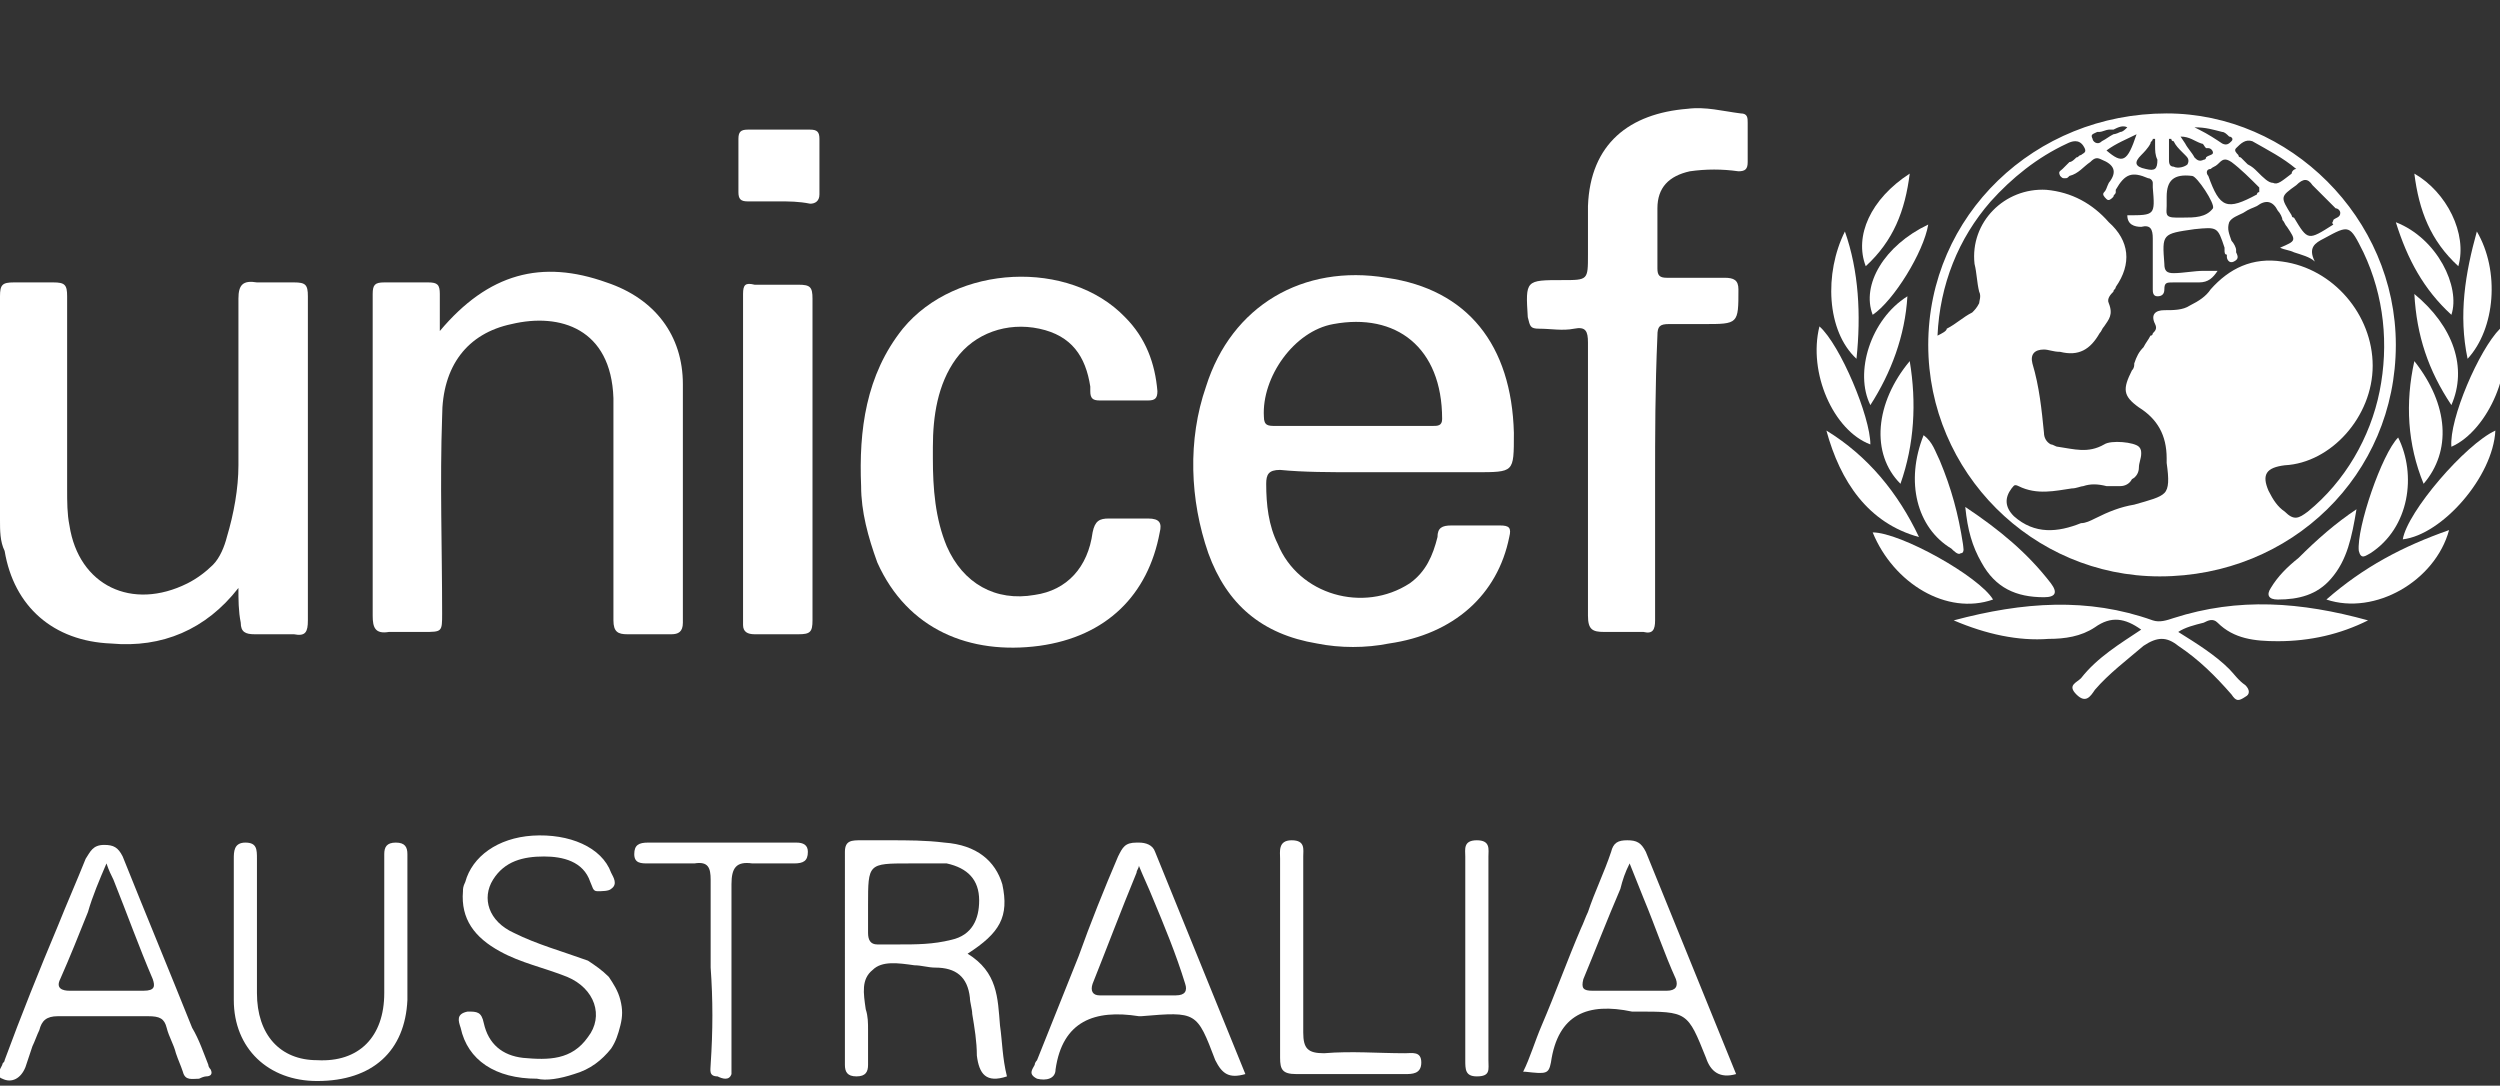
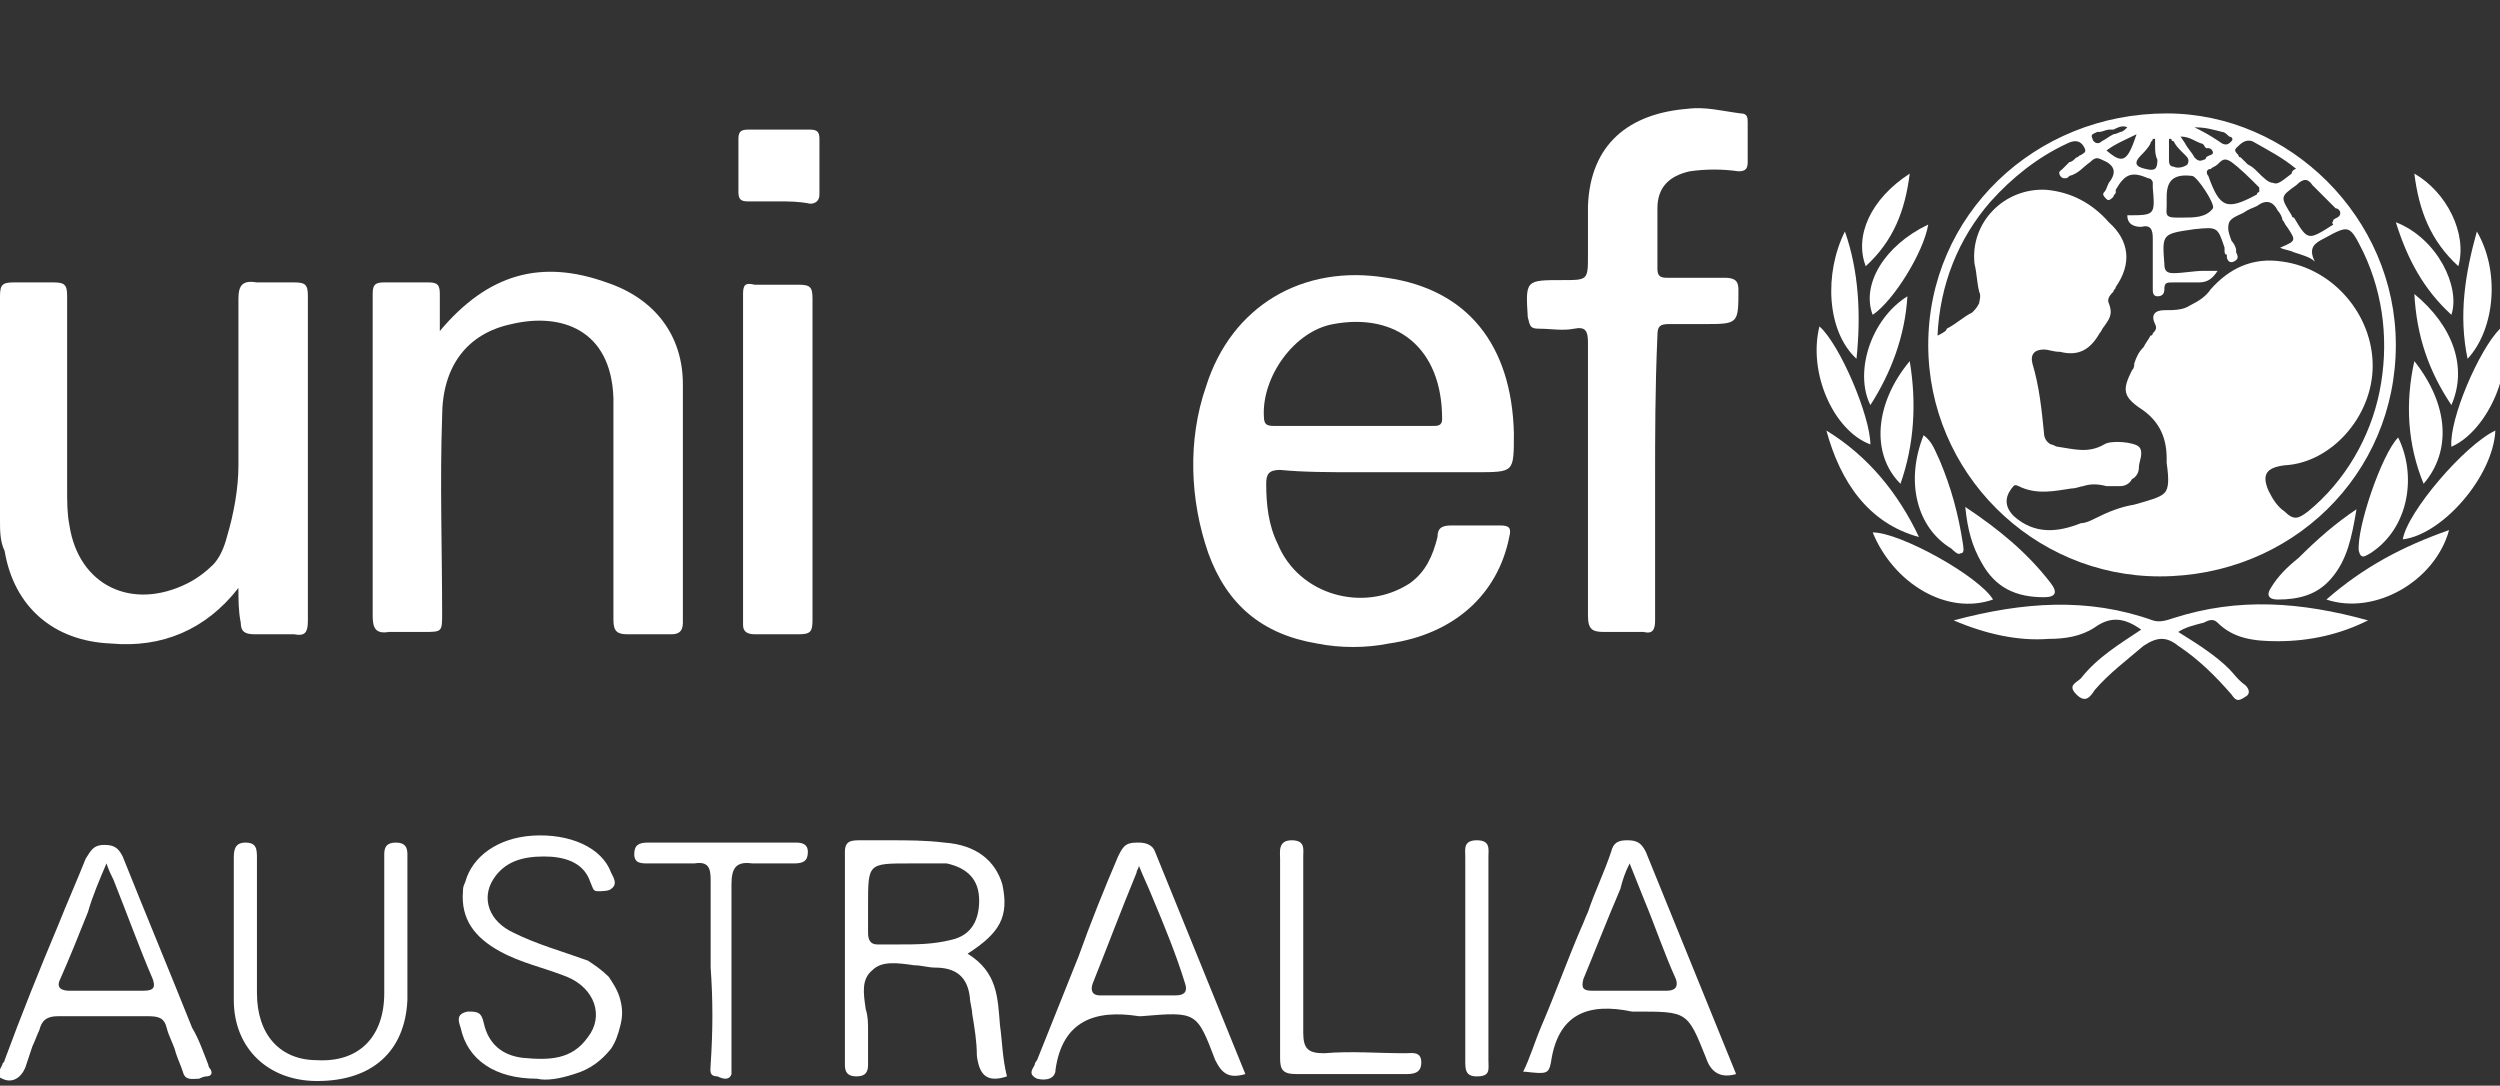
<svg xmlns="http://www.w3.org/2000/svg" xmlns:xlink="http://www.w3.org/1999/xlink" version="1.1" x="0px" y="0px" viewBox="0 0 108 46.9" style="enable-background:new 0 0 108 46.9;" xml:space="preserve">
  <rect x="0" y="0" width="108" height="46.9" fill="#333333" stroke="none" />
  <style type="text/css">
	.st0{display:none;}
	.st1{display:inline;fill:#0025FF;stroke:#000000;stroke-miterlimit:10;}
	.st2{clip-path:url(#SVGID_00000023965139207725970890000000498512886937310083_);}
	.st3{fill:#FFFFFF;}
	.st4{fill-rule:evenodd;clip-rule:evenodd;fill:#FFFFFF;}
</style>
  <g id="Layer_2" class="st0">
    <rect x="-97.4" y="-19.2" class="st1" width="356" height="141" />
  </g>
  <g id="Layer_1">
    <g>
      <defs>
        <rect id="SVGID_1_" width="108" height="46.9" />
      </defs>
      <clipPath id="SVGID_00000137843708159386780910000004016562226461238660_">
        <use xlink:href="#SVGID_1_" style="overflow:visible;" />
      </clipPath>
      <g style="clip-path:url(#SVGID_00000137843708159386780910000004016562226461238660_);">
        <path class="st3" d="M19,14.3c2.1-2.5,4.4-3.1,7.2-2.1c2.1,0.7,3.3,2.3,3.3,4.4c0,3.4,0,6.9,0,10.3c0,0.4-0.2,0.5-0.5,0.5     c-0.6,0-1.2,0-1.9,0c-0.4,0-0.6-0.1-0.6-0.6c0-2.9,0-5.8,0-8.7c0-0.3,0-0.6,0-0.9c-0.1-3-2.3-3.7-4.4-3.2c-1.9,0.4-3,1.8-3,4     c-0.1,2.8,0,5.7,0,8.5c0,0.8,0,0.8-0.8,0.8c-0.5,0-1,0-1.5,0c-0.6,0.1-0.7-0.2-0.7-0.7c0-3.7,0-7.4,0-11c0-1,0-2,0-2.9     c0-0.4,0.1-0.5,0.5-0.5c0.6,0,1.3,0,1.9,0c0.4,0,0.5,0.1,0.5,0.5C19,13.2,19,13.7,19,14.3z" />
        <path class="st3" d="M10.3,25.4C8.9,27.2,7,28,4.8,27.8c-2.5-0.1-4.2-1.6-4.6-4C0,23.4,0,22.9,0,22.5c0-3.2,0-6.5,0-9.7     c0-0.5,0.1-0.6,0.6-0.6c0.6,0,1.2,0,1.7,0c0.5,0,0.6,0.1,0.6,0.6c0,2.8,0,5.6,0,8.3c0,0.6,0,1.1,0.1,1.6c0.4,2.6,2.7,3.7,5.1,2.5     c0.4-0.2,0.8-0.5,1.1-0.8c0.3-0.3,0.5-0.8,0.6-1.2c0.3-1,0.5-2.1,0.5-3.1c0-2.4,0-4.8,0-7.2c0-0.6,0.2-0.8,0.8-0.7     c0.5,0,1,0,1.6,0c0.5,0,0.6,0.1,0.6,0.6c0,2.6,0,5.2,0,7.9c0,2,0,4.1,0,6.1c0,0.5-0.1,0.7-0.6,0.6c-0.6,0-1.2,0-1.7,0     c-0.4,0-0.6-0.1-0.6-0.5C10.3,26.4,10.3,25.9,10.3,25.4z" />
-         <path class="st3" d="M40.3,19.8c0,1.3,0.1,2.6,0.6,3.8c0.7,1.6,2.1,2.4,3.8,2.1c1.4-0.2,2.3-1.2,2.5-2.7c0.1-0.5,0.3-0.6,0.7-0.6     c0.6,0,1.2,0,1.7,0c0.5,0,0.6,0.2,0.5,0.6c-0.5,2.7-2.3,4.5-5.2,4.9c-3,0.4-5.7-0.7-7-3.6c-0.4-1.1-0.7-2.2-0.7-3.3     c-0.1-2.4,0.2-4.8,1.8-6.8c2.3-2.8,7.2-3,9.6-0.5c0.9,0.9,1.3,2,1.4,3.2c0,0.3-0.1,0.4-0.4,0.4c-0.7,0-1.4,0-2.1,0     c-0.3,0-0.4-0.1-0.4-0.4c0-0.1,0-0.2,0-0.2c-0.2-1.3-0.8-2.2-2.2-2.5c-1.4-0.3-2.8,0.2-3.6,1.3c-0.8,1.1-1,2.5-1,3.8     C40.3,19.3,40.3,19.6,40.3,19.8z" />
        <path class="st3" d="M71.5,20.8c0,2,0,4,0,6c0,0.4-0.1,0.6-0.5,0.5c-0.6,0-1.2,0-1.7,0c-0.5,0-0.7-0.1-0.7-0.7     c0-3.5,0-6.9,0-10.4c0-0.5,0-0.9,0-1.4c0-0.5-0.1-0.7-0.6-0.6s-1,0-1.5,0c-0.4,0-0.4-0.1-0.5-0.5c-0.1-1.6-0.1-1.6,1.5-1.6     c1.1,0,1.1,0,1.1-1.1c0-0.7,0-1.4,0-2.1c0.1-2.7,1.8-4,4.3-4.2c0.8-0.1,1.5,0.1,2.3,0.2c0.3,0,0.3,0.2,0.3,0.4c0,0.6,0,1.1,0,1.7     c0,0.3-0.1,0.4-0.4,0.4c-0.7-0.1-1.4-0.1-2.1,0c-0.9,0.2-1.4,0.7-1.4,1.6c0,0.9,0,1.8,0,2.6c0,0.3,0.1,0.4,0.4,0.4     c0.8,0,1.7,0,2.5,0c0.4,0,0.6,0.1,0.6,0.5c0,1.5,0,1.5-1.5,1.5c-0.5,0-1,0-1.5,0c-0.4,0-0.5,0.1-0.5,0.5     C71.5,16.8,71.5,18.8,71.5,20.8z" />
        <path class="st3" d="M35.1,19.8c0,2.3,0,4.7,0,7c0,0.5-0.1,0.6-0.6,0.6c-0.6,0-1.3,0-1.9,0c-0.3,0-0.5-0.1-0.5-0.4     c0-4.8,0-9.5,0-14.3c0-0.4,0.1-0.5,0.5-0.4c0.6,0,1.3,0,1.9,0c0.5,0,0.6,0.1,0.6,0.6C35.1,15.1,35.1,17.4,35.1,19.8z" />
        <path class="st3" d="M84.4,26.8c3-0.8,5.8-1,8.6,0c0.3,0.1,0.6,0,0.9-0.1c2.8-0.9,5.5-0.7,8.4,0.1c-1.2,0.6-2.5,0.9-3.9,0.9     c-1,0-1.9-0.1-2.6-0.8c-0.2-0.2-0.4-0.1-0.6,0c-0.4,0.1-0.8,0.2-1.1,0.4c0.8,0.5,1.6,1,2.2,1.6c0.2,0.2,0.4,0.5,0.7,0.7     c0.2,0.2,0.2,0.4,0,0.5c-0.3,0.2-0.4,0.2-0.6-0.1c-0.7-0.8-1.4-1.5-2.3-2.1c-0.5-0.4-0.9-0.4-1.5,0c-0.7,0.6-1.5,1.2-2.1,1.9     c-0.2,0.3-0.4,0.6-0.8,0.2c-0.4-0.4,0-0.5,0.2-0.7c0.7-0.9,1.7-1.5,2.6-2.1c-0.7-0.5-1.3-0.6-2-0.1c-0.6,0.4-1.3,0.5-2,0.5     C87.2,27.7,85.8,27.4,84.4,26.8z" />
        <path class="st3" d="M33.6,8.7c-0.4,0-0.9,0-1.3,0c-0.3,0-0.4-0.1-0.4-0.4c0-0.8,0-1.6,0-2.3c0-0.3,0.1-0.4,0.4-0.4     c0.9,0,1.8,0,2.7,0c0.3,0,0.4,0.1,0.4,0.4c0,0.8,0,1.6,0,2.4c0,0.3-0.2,0.4-0.4,0.4C34.5,8.7,34.1,8.7,33.6,8.7z" />
        <path class="st3" d="M100.5,25.9c1.6-1.4,3.3-2.3,5.3-3C105.2,25.1,102.6,26.6,100.5,25.9z" />
        <path class="st3" d="M80.9,23c1.2,0,4.6,1.9,5.2,2.9C84.1,26.6,81.8,25.2,80.9,23z" />
        <path class="st3" d="M84.9,21.9c1.5,1,2.7,2,3.7,3.3c0.3,0.4,0.2,0.6-0.3,0.6c-1.2,0-2.1-0.4-2.7-1.5     C85.2,23.6,85,22.9,84.9,21.9z" />
        <path class="st3" d="M101.8,22c-0.2,1.2-0.4,2.2-1.1,3c-0.6,0.7-1.4,0.9-2.3,0.9c-0.4,0-0.5-0.2-0.3-0.5c0.3-0.5,0.7-0.9,1.2-1.3     C100.1,23.3,100.9,22.6,101.8,22z" />
        <path class="st3" d="M78.9,18.6c1.8,1.1,3.1,2.7,4,4.6C80.7,22.6,79.5,20.8,78.9,18.6z" />
        <path class="st3" d="M107.8,18.6c-0.1,2-2.3,4.5-4,4.7C104,22.1,106.5,19.2,107.8,18.6z" />
        <path class="st3" d="M103.6,18.9c0.8,1.6,0.5,3.9-1.2,5c-0.2,0.1-0.4,0.3-0.5-0.1C101.8,22.8,102.9,19.6,103.6,18.9z" />
        <path class="st3" d="M83.1,18.8c0.4,0.3,0.5,0.7,0.7,1.1c0.5,1.2,0.8,2.3,1,3.6c0,0.1,0.1,0.4-0.1,0.4c-0.1,0.1-0.3-0.1-0.4-0.2     C82.8,22.8,82.3,20.8,83.1,18.8z" />
        <path class="st3" d="M105.9,19.3c-0.1-1.2,1.2-4.2,2.1-5.1C108.7,15.8,107.5,18.6,105.9,19.3z" />
        <path class="st3" d="M78.6,14.1c0.9,0.8,2.2,3.9,2.2,5.1C79.2,18.6,78.1,16.1,78.6,14.1z" />
        <path class="st3" d="M82.5,15.6c0.3,1.8,0.2,3.6-0.4,5.3C80.8,19.6,81,17.4,82.5,15.6z" />
        <path class="st3" d="M104.3,15.6c1.5,1.9,1.6,3.9,0.4,5.3C104,19.2,103.9,17.4,104.3,15.6z" />
        <path class="st3" d="M80.2,15.5c-1.3-1.2-1.4-3.7-0.5-5.5C80.3,11.7,80.4,13.6,80.2,15.5z" />
        <path class="st3" d="M107,10c1,1.7,0.8,4.2-0.4,5.5C106.2,13.6,106.5,11.8,107,10z" />
        <path class="st3" d="M104.3,12.7c1.7,1.4,2.3,3.2,1.6,4.8C104.9,16,104.4,14.5,104.3,12.7z" />
        <path class="st3" d="M82.4,12.8c-0.1,1.7-0.7,3.3-1.6,4.7C80.1,16.1,80.8,13.8,82.4,12.8z" />
        <path class="st3" d="M105.9,13.6c-1.2-1.1-1.9-2.4-2.4-4C105.3,10.3,106.3,12.4,105.9,13.6z" />
        <path class="st3" d="M83.3,9.7c-0.2,1.2-1.5,3.3-2.4,3.9C80.4,12.3,81.4,10.6,83.3,9.7z" />
        <path class="st3" d="M106.2,11.5c-1.2-1.1-1.7-2.4-1.9-4C105.7,8.3,106.6,10.1,106.2,11.5z" />
        <path class="st3" d="M82.5,7.5c-0.2,1.6-0.7,2.9-1.9,4C80.1,10.2,80.8,8.6,82.5,7.5z" />
        <path class="st4" d="M103.5,14.9c0,5.6-4.5,10-10.2,10c-5.5,0-10-4.5-10-10c0-5.6,4.6-10,10.3-10C98.9,4.9,103.5,9.4,103.5,14.9z      M83.7,14.5c0.1-2.2,0.9-4.2,2.3-5.8c0.9-1,2-1.9,3.3-2.5C89.5,6.1,89.8,6,90,6.3c0.2,0.3,0,0.3-0.1,0.4c-0.1,0-0.1,0.1-0.2,0.1     c-0.1,0.1-0.2,0.2-0.3,0.2c-0.1,0.1-0.1,0.1-0.2,0.2c0,0,0,0-0.1,0.1c-0.1,0.1-0.2,0.1-0.1,0.3c0.1,0.1,0.1,0.1,0.2,0.1     c0.1,0,0.1,0,0.2-0.1C89.8,7.5,90,7.2,90.3,7c0.2-0.2,0.3-0.2,0.5-0.1c0.5,0.2,0.7,0.5,0.3,1C91,8.1,91,8.2,90.9,8.3     c-0.1,0.1,0,0.2,0.1,0.3l0,0c0.1,0.1,0.2,0,0.3-0.1l0,0c0-0.1,0.1-0.1,0.1-0.2l0,0v0c0,0,0-0.1,0-0.1c0.4-0.7,0.7-0.8,1.4-0.5     c0.1,0,0.2,0.1,0.2,0.2c0,0,0,0.1,0,0.1v0c0,0,0,0.1,0,0.1c0.1,1.2,0.1,1.2-1.1,1.2c0,0.4,0.3,0.5,0.6,0.5     c0.4-0.1,0.5,0.1,0.5,0.5c0,0.7,0,1.3,0,2l0,0.1c0,0,0,0.1,0,0.1c0,0.1,0,0.3,0.2,0.3c0.2,0,0.3-0.1,0.3-0.3     c0-0.3,0.1-0.3,0.4-0.3c0.2,0,0.3,0,0.5,0c0.2,0,0.4,0,0.6,0c0.4,0,0.6-0.2,0.8-0.5c-0.2,0-0.4,0-0.6,0c-0.4,0-0.9,0.1-1.3,0.1     c-0.3,0-0.4-0.1-0.4-0.4l0,0c-0.1-1.3-0.1-1.3,1.3-1.5c1-0.1,1-0.1,1.3,0.8c0,0,0,0.1,0,0.1v0c0,0.1,0,0.2,0.1,0.2     c0,0,0,0.1,0,0.1l0,0l0,0l0,0l0,0v0l0,0l0,0l0,0l0,0l0,0l0,0c0,0.1,0.1,0.3,0.3,0.2c0.2-0.1,0.2-0.2,0.1-0.4c0,0,0-0.1,0-0.1     c0-0.1-0.1-0.3-0.2-0.4c-0.1-0.3-0.2-0.5-0.1-0.8c0.1-0.2,0.4-0.3,0.6-0.4C97.2,9,97.3,9,97.5,8.9c0.4-0.3,0.7-0.2,0.9,0.2     c0.1,0.1,0.2,0.3,0.2,0.4c0.1,0.1,0.1,0.2,0.2,0.3c0.4,0.6,0.4,0.6-0.3,0.9c0.2,0.1,0.4,0.1,0.6,0.2c0.3,0.1,0.7,0.2,0.9,0.4     c-0.3-0.6,0-0.8,0.4-1l0,0c1.1-0.6,1.1-0.6,1.7,0.6c0.9,1.9,1.1,4,0.7,6c-0.4,2-1.5,3.9-3.1,5.2c-0.4,0.3-0.6,0.4-1,0     c-0.3-0.2-0.5-0.5-0.7-0.9c-0.3-0.7-0.1-1,0.7-1.1c2-0.1,3.8-2.1,3.8-4.3c0-2.2-1.7-4.2-3.9-4.5c-1.3-0.2-2.3,0.3-3.1,1.2     c-0.2,0.3-0.5,0.5-0.9,0.7c-0.3,0.2-0.7,0.2-1.1,0.2c-0.4,0-0.6,0.2-0.4,0.6c0.1,0.2,0,0.3-0.1,0.4v0c0,0,0,0.1-0.1,0.1     c-0.1,0.2-0.2,0.3-0.3,0.5c-0.2,0.2-0.3,0.4-0.4,0.7c0,0.1,0,0.2-0.1,0.3c-0.4,0.8-0.4,1.1,0.3,1.6c0.8,0.5,1.2,1.2,1.2,2.2     l0,0.2c0.1,0.7,0.1,1.1-0.1,1.3c-0.2,0.2-0.6,0.3-1.3,0.5l0,0c-0.6,0.1-1.1,0.3-1.7,0.6c-0.2,0.1-0.4,0.2-0.6,0.2     c-1,0.4-2,0.5-2.9-0.3c-0.4-0.4-0.4-0.8-0.1-1.2c0.1-0.1,0.1-0.2,0.3-0.1c0.8,0.4,1.6,0.2,2.3,0.1l0,0l0,0c0.2,0,0.4-0.1,0.5-0.1     c0.3-0.1,0.6-0.1,1,0c0.2,0,0.4,0,0.6,0c0.2,0,0.4-0.1,0.5-0.3c0.2-0.1,0.3-0.3,0.3-0.5s0.1-0.4,0.1-0.6c0-0.1,0-0.2-0.1-0.3     c-0.2-0.2-1.2-0.3-1.5-0.1c-0.7,0.4-1.3,0.2-2,0.1l0,0l0,0h0l0,0l0,0c-0.1,0-0.2-0.1-0.3-0.1c-0.2-0.1-0.3-0.3-0.3-0.5     c-0.1-1-0.2-2-0.5-3c-0.1-0.4,0.1-0.6,0.5-0.6c0.2,0,0.4,0.1,0.7,0.1c0.8,0.2,1.3-0.1,1.7-0.8c0.1-0.1,0.1-0.2,0.2-0.3     c0.2-0.3,0.4-0.5,0.2-1c-0.1-0.2,0.1-0.4,0.2-0.5c0-0.1,0.1-0.1,0.1-0.2c0.7-1,0.6-2-0.3-2.8c-0.7-0.8-1.6-1.3-2.7-1.4     c-1.8-0.1-3.3,1.4-3.1,3.2c0.1,0.4,0.1,0.8,0.2,1.2c0.1,0.2,0,0.4,0,0.5c-0.1,0.2-0.2,0.3-0.3,0.4c-0.4,0.2-0.7,0.5-1.1,0.7     C84.1,14.3,83.9,14.4,83.7,14.5z M100.8,9.5c0.1-0.1,0.3-0.1,0.3-0.3C101.1,9.1,101,9,100.9,9c-0.1-0.1-0.3-0.3-0.4-0.4v0v0     c-0.2-0.2-0.4-0.4-0.6-0.6c-0.2-0.3-0.4-0.3-0.7,0l0,0c-0.7,0.5-0.7,0.5-0.2,1.3c0,0,0,0.1,0.1,0.1l0,0c0.6,1,0.6,1,1.7,0.3     C100.7,9.6,100.8,9.6,100.8,9.5L100.8,9.5z M93.6,8.5c0-0.7,0.3-1,1.1-0.9c0.2,0,1,1.2,0.9,1.4c-0.3,0.4-0.8,0.4-1.3,0.4     c-0.1,0-0.2,0-0.3,0c-0.5,0-0.4-0.2-0.4-0.5C93.6,8.7,93.6,8.6,93.6,8.5z M97.6,8.3C97.6,8.3,97.7,8.3,97.6,8.3l0-0.2v0     c-0.4-0.4-0.8-0.8-1.2-1.1c-0.3-0.2-0.4-0.1-0.6,0.1c-0.1,0.1-0.2,0.1-0.3,0.2c-0.2,0-0.2,0.2-0.1,0.3c0.5,1.4,0.8,1.5,2.1,0.8     C97.5,8.4,97.5,8.3,97.6,8.3L97.6,8.3L97.6,8.3L97.6,8.3z M99.2,7.3c-0.1,0-0.2,0.1-0.2,0.2l0,0c-0.4,0.3-0.6,0.5-0.8,0.4     c-0.2,0-0.4-0.2-0.7-0.5l0,0c-0.1-0.1-0.2-0.2-0.4-0.3C97,7,96.9,6.9,96.8,6.8c0,0-0.1,0-0.1-0.1c-0.1-0.1-0.2-0.2-0.1-0.3     c0,0,0,0,0,0l0,0C96.8,6.2,97,6,97.3,6.1C98,6.5,98.6,6.8,99.2,7.3z M93.1,6.3L93.1,6.3L93.1,6.3L93.1,6.3L93.1,6.3L93.1,6.3     L93.1,6.3c0-0.1,0-0.2,0-0.3l-0.1,0c0,0.1-0.1,0.1-0.1,0.2l0,0l0,0l0,0l0,0v0l0,0c-0.1,0.2-0.3,0.4-0.4,0.5     c-0.3,0.3-0.3,0.5,0.2,0.6c0.4,0.1,0.5,0,0.5-0.4C93.1,6.7,93.1,6.5,93.1,6.3z M93.9,6.1L93.9,6.1c0.1,0.2,0.2,0.3,0.4,0.5     c0,0,0.1,0.1,0.1,0.1c0.1,0.1,0.2,0.2,0.1,0.4c-0.1,0.1-0.4,0.2-0.6,0.1c-0.2,0-0.2-0.2-0.2-0.3c0-0.1,0-0.1,0-0.2     c0-0.2,0-0.4,0-0.5v0v0v0v0v0c0-0.1,0-0.2,0-0.2l0.1,0C93.8,6,93.8,6.1,93.9,6.1L93.9,6.1L93.9,6.1L93.9,6.1L93.9,6.1z M95.1,6.2     c-0.3-0.1-0.5-0.3-0.9-0.3l0.2,0.3l0,0l0,0l0,0c0.1,0.2,0.3,0.4,0.4,0.6l0,0C94.9,6.9,95,7,95.2,6.9c0,0,0.1,0,0.1-0.1     c0.1-0.1,0.3-0.1,0.3-0.2c0-0.1-0.1-0.2-0.2-0.2c0,0-0.1,0-0.1,0C95.2,6.3,95.2,6.2,95.1,6.2z M92.3,5.8C91.9,7,91.7,7.1,91,6.5     C91.4,6.2,91.9,6,92.3,5.8z M96,5.7c-0.4-0.1-0.7-0.2-1.2-0.2L95,5.6v0c0.4,0.2,0.7,0.4,1,0.6c0.2,0.1,0.3,0,0.4-0.1l0,0     c0.1-0.1,0-0.2-0.1-0.2C96.2,5.8,96.1,5.7,96,5.7z M91.3,5.8L91.3,5.8c-0.2,0.1-0.3,0.2-0.5,0.3c-0.2,0.2-0.4,0-0.4-0.1     c-0.1-0.2,0-0.2,0.2-0.3c0,0,0,0,0.1,0c0.1,0,0.3-0.1,0.4-0.1c0.1,0,0.1,0,0.2,0v0c0.2-0.1,0.4-0.2,0.6-0.1     c-0.1,0.1-0.2,0.2-0.3,0.2c0,0,0,0,0,0c0,0,0,0,0,0C91.4,5.8,91.3,5.8,91.3,5.8z" />
        <path class="st4" d="M58.6,20.4c0.5,0,0.9,0,1.4,0l3.7,0c0.9,0,1.3,0,1.5-0.2c0.2-0.2,0.2-0.6,0.2-1.5c-0.1-3.8-2-6.2-5.5-6.7     c-3.6-0.6-6.7,1.2-7.8,4.7c-0.8,2.3-0.7,4.9,0.1,7.2c0.8,2.2,2.3,3.5,4.7,3.9c1,0.2,2.1,0.2,3.1,0c2.8-0.4,4.7-2.1,5.2-4.6     c0.1-0.4,0-0.5-0.4-0.5c-0.7,0-1.4,0-2.1,0c-0.4,0-0.6,0.1-0.6,0.5c-0.2,0.8-0.5,1.5-1.2,2c-2,1.3-4.8,0.5-5.7-1.7     c-0.4-0.8-0.5-1.7-0.5-2.6c0-0.4,0.1-0.6,0.6-0.6C56.3,20.4,57.5,20.4,58.6,20.4z M55.1,18.4h3.3c0.3,0,0.7,0,1,0     c0.8,0,1.6,0,2.4,0c0,0,0.1,0,0.1,0c0.2,0,0.4,0,0.4-0.3c0-3.1-2-4.6-4.7-4.1c-1.7,0.3-3.1,2.3-3,4     C54.6,18.4,54.8,18.4,55.1,18.4C55,18.4,55,18.4,55.1,18.4z" />
        <g>
          <path class="st3" d="M17.6,40.2c0,1,0,2,0,3c-0.1,2.2-1.5,3.5-3.9,3.5c-2.1,0-3.6-1.4-3.6-3.5c0-2,0-4.1,0-6.1      c0-0.3,0-0.7,0.5-0.7c0.5,0,0.5,0.3,0.5,0.7c0,1.9,0,3.9,0,5.8c0,1.8,1,2.9,2.6,2.9c1.8,0.1,2.9-1,2.9-2.9c0-1.8,0-3.6,0-5.4      c0-0.2,0-0.4,0-0.6c0-0.3,0.1-0.5,0.5-0.5c0.4,0,0.5,0.2,0.5,0.5C17.6,38,17.6,39.1,17.6,40.2z" />
          <path class="st3" d="M23.2,46.6c-1.8,0-3-0.8-3.3-2.2c-0.1-0.3-0.2-0.6,0.3-0.7c0.4,0,0.6,0,0.7,0.5c0.2,0.9,0.8,1.4,1.7,1.5      c1.1,0.1,2.1,0.1,2.8-0.9c0.7-0.9,0.3-2.1-0.9-2.6c-1-0.4-2-0.6-2.9-1.1c-1.1-0.6-1.7-1.4-1.6-2.6c0-0.1,0-0.2,0.1-0.4      c0.3-1.1,1.4-1.9,2.9-2c1.6-0.1,3,0.5,3.4,1.6c0.1,0.2,0.3,0.5,0,0.7c-0.1,0.1-0.4,0.1-0.6,0.1c-0.2,0-0.2-0.2-0.3-0.4      c-0.3-0.9-1.2-1.1-2-1.1c-0.9,0-1.7,0.2-2.2,1c-0.5,0.8-0.2,1.8,0.9,2.3c1,0.5,2.1,0.8,3.2,1.2c0.3,0.2,0.6,0.4,0.9,0.7      c0.2,0.3,0.4,0.6,0.5,1c0.1,0.4,0.1,0.7,0,1.1c-0.1,0.4-0.2,0.7-0.4,1c-0.4,0.5-0.9,0.9-1.6,1.1C24.2,46.6,23.6,46.7,23.2,46.6z      " />
          <path class="st3" d="M30.7,41.8c0-1.3,0-2.5,0-3.8c0-0.5-0.1-0.8-0.7-0.7c-0.7,0-1.3,0-2,0c-0.3,0-0.6,0-0.6-0.4      c0-0.4,0.2-0.5,0.6-0.5c2.1,0,4.3,0,6.4,0c0.3,0,0.5,0.1,0.5,0.4c0,0.4-0.2,0.5-0.6,0.5c-0.6,0-1.2,0-1.8,0      c-0.7-0.1-0.9,0.2-0.9,0.9c0,2.5,0,5,0,7.6c0,0.2,0,0.4,0,0.6c-0.1,0.3-0.4,0.2-0.6,0.1c-0.4,0-0.3-0.3-0.3-0.5      C30.8,44.5,30.8,43.2,30.7,41.8L30.7,41.8z" />
          <path class="st3" d="M55.3,41.4c0-1.4,0-2.9,0-4.3c0-0.3-0.1-0.8,0.5-0.8c0.6,0,0.5,0.4,0.5,0.7c0,2.5,0,5.1,0,7.6      c0,0.7,0.2,0.9,0.9,0.9c1.2-0.1,2.3,0,3.5,0c0.3,0,0.7-0.1,0.7,0.4c0,0.5-0.4,0.5-0.7,0.5c-1.6,0-3.1,0-4.7,0      c-0.6,0-0.7-0.2-0.7-0.7C55.3,44.3,55.3,42.8,55.3,41.4z" />
          <path class="st3" d="M64.3,41.4c0,1.5,0,2.9,0,4.4c0,0.4,0.1,0.7-0.5,0.7c-0.5,0-0.5-0.3-0.5-0.7c0-2.9,0-5.9,0-8.8      c0-0.3-0.1-0.7,0.5-0.7c0.6,0,0.5,0.4,0.5,0.7C64.3,38.5,64.3,39.9,64.3,41.4z" />
          <path class="st4" d="M43.2,44.3c-0.1-1.2-0.1-2.3-1.4-3.1c1.4-0.9,1.8-1.6,1.5-3c-0.3-1-1.1-1.7-2.5-1.8      c-0.8-0.1-1.6-0.1-2.4-0.1c-0.4,0-0.8,0-1.2,0c-0.4,0-0.7,0-0.7,0.5V46c0,0.3,0.1,0.5,0.5,0.5c0.4,0,0.5-0.2,0.5-0.5      c0-0.5,0-1,0-1.5c0-0.3,0-0.6-0.1-0.9c-0.1-0.7-0.2-1.3,0.3-1.7c0.4-0.4,1.1-0.3,1.8-0.2c0.3,0,0.6,0.1,0.9,0.1      c0.9,0,1.4,0.4,1.5,1.3c0,0.2,0.1,0.5,0.1,0.7c0.1,0.6,0.2,1.2,0.2,1.8c0.1,0.8,0.4,1.2,1.3,0.9C43.3,45.7,43.3,45,43.2,44.3z       M39.3,37.3c-1.8,0-1.8,0-1.8,1.8c0,0.1,0,0.3,0,0.4c0,0.3,0,0.6,0,0.8c0,0.3,0.1,0.5,0.4,0.5c0.3,0,0.6,0,0.9,0      c0.8,0,1.5,0,2.3-0.2c0.9-0.2,1.2-0.9,1.2-1.7c0-0.9-0.5-1.4-1.4-1.6C40.4,37.3,39.9,37.3,39.3,37.3z" />
          <path class="st4" d="M52.5,45.8c0.3,0.6,0.6,0.8,1.3,0.6c-1.3-3.2-2.6-6.4-3.9-9.6c-0.1-0.3-0.4-0.4-0.7-0.4c0,0,0,0-0.1,0      c-0.5,0-0.6,0.2-0.8,0.6c-0.6,1.4-1.2,2.9-1.7,4.3c-0.6,1.5-1.2,3-1.8,4.5c0,0-0.1,0.1-0.1,0.2c-0.1,0.2-0.3,0.4,0.1,0.6      c0.4,0.1,0.8,0,0.8-0.4c0.3-2.1,1.7-2.6,3.6-2.3c0,0,0.1,0,0.1,0h0C51.7,43.7,51.7,43.7,52.5,45.8z M49.8,38.8      c-0.2-0.5-0.4-0.9-0.6-1.4c0,0.1-0.1,0.2-0.1,0.3c-0.7,1.7-1.3,3.3-1.9,4.8c-0.1,0.3,0,0.5,0.3,0.5c0.4,0,0.7,0,1.1,0      c0.7,0,1.5,0,2.2,0c0.4,0,0.5-0.2,0.4-0.5C50.8,41.2,50.3,40,49.8,38.8z" />
          <path class="st4" d="M73.7,45.7c0.2,0.6,0.6,0.9,1.3,0.7c-1.3-3.2-2.6-6.4-3.9-9.6l0,0c-0.2-0.4-0.4-0.5-0.8-0.5      c-0.4,0-0.6,0.1-0.7,0.5c-0.3,0.9-0.7,1.7-1,2.6c-0.1,0.2-0.2,0.5-0.3,0.7c-0.6,1.4-1.1,2.8-1.7,4.2c-0.3,0.7-0.5,1.4-0.8,2      c0,0,0,0,0.1,0c0.9,0.1,1,0.1,1.1-0.4c0.3-2.1,1.6-2.6,3.5-2.2c0.1,0,0.1,0,0.2,0h0C72.9,43.7,72.9,43.7,73.7,45.7z M71,38.8      c-0.2-0.5-0.4-1-0.6-1.5c-0.2,0.4-0.3,0.7-0.4,1.1c-0.6,1.4-1.1,2.7-1.6,3.9c-0.1,0.4,0,0.5,0.4,0.5c1.1,0,2.1,0,3.2,0      c0.4,0,0.5-0.2,0.4-0.5C71.9,41.2,71.5,40,71,38.8z" />
          <path class="st4" d="M8.9,46.5c0.2,0,0.3-0.1,0.2-0.3c0,0-0.1-0.1-0.1-0.2c-0.2-0.5-0.4-1.1-0.7-1.6c-1-2.5-2-4.9-3-7.4      c-0.2-0.4-0.4-0.5-0.8-0.5c-0.5,0-0.6,0.3-0.8,0.6c-0.4,1-0.8,1.9-1.2,2.9c-0.8,1.9-1.6,3.9-2.3,5.8c0,0.1-0.1,0.1-0.1,0.2      c-0.1,0.2-0.3,0.5,0,0.6c0.4,0.2,0.8,0,1-0.5c0.1-0.3,0.2-0.6,0.3-0.9c0.1-0.2,0.2-0.5,0.3-0.7c0.1-0.4,0.3-0.6,0.8-0.6      c1.3,0,2.6,0,3.9,0c0.5,0,0.7,0.1,0.8,0.5c0.1,0.4,0.3,0.7,0.4,1.1c0.1,0.3,0.2,0.5,0.3,0.8c0.1,0.4,0.4,0.3,0.7,0.3      C8.8,46.5,8.9,46.5,8.9,46.5z M4.9,38c-0.1-0.2-0.2-0.4-0.3-0.7c-0.3,0.7-0.6,1.4-0.8,2.1c-0.4,1-0.8,2-1.2,2.9      c-0.2,0.4,0.1,0.5,0.4,0.5c0.4,0,0.7,0,1.1,0c0.7,0,1.4,0,2.1,0c0.5,0,0.5-0.2,0.4-0.5C6,40.9,5.5,39.5,4.9,38z" />
        </g>
      </g>
    </g>
  </g>
</svg>